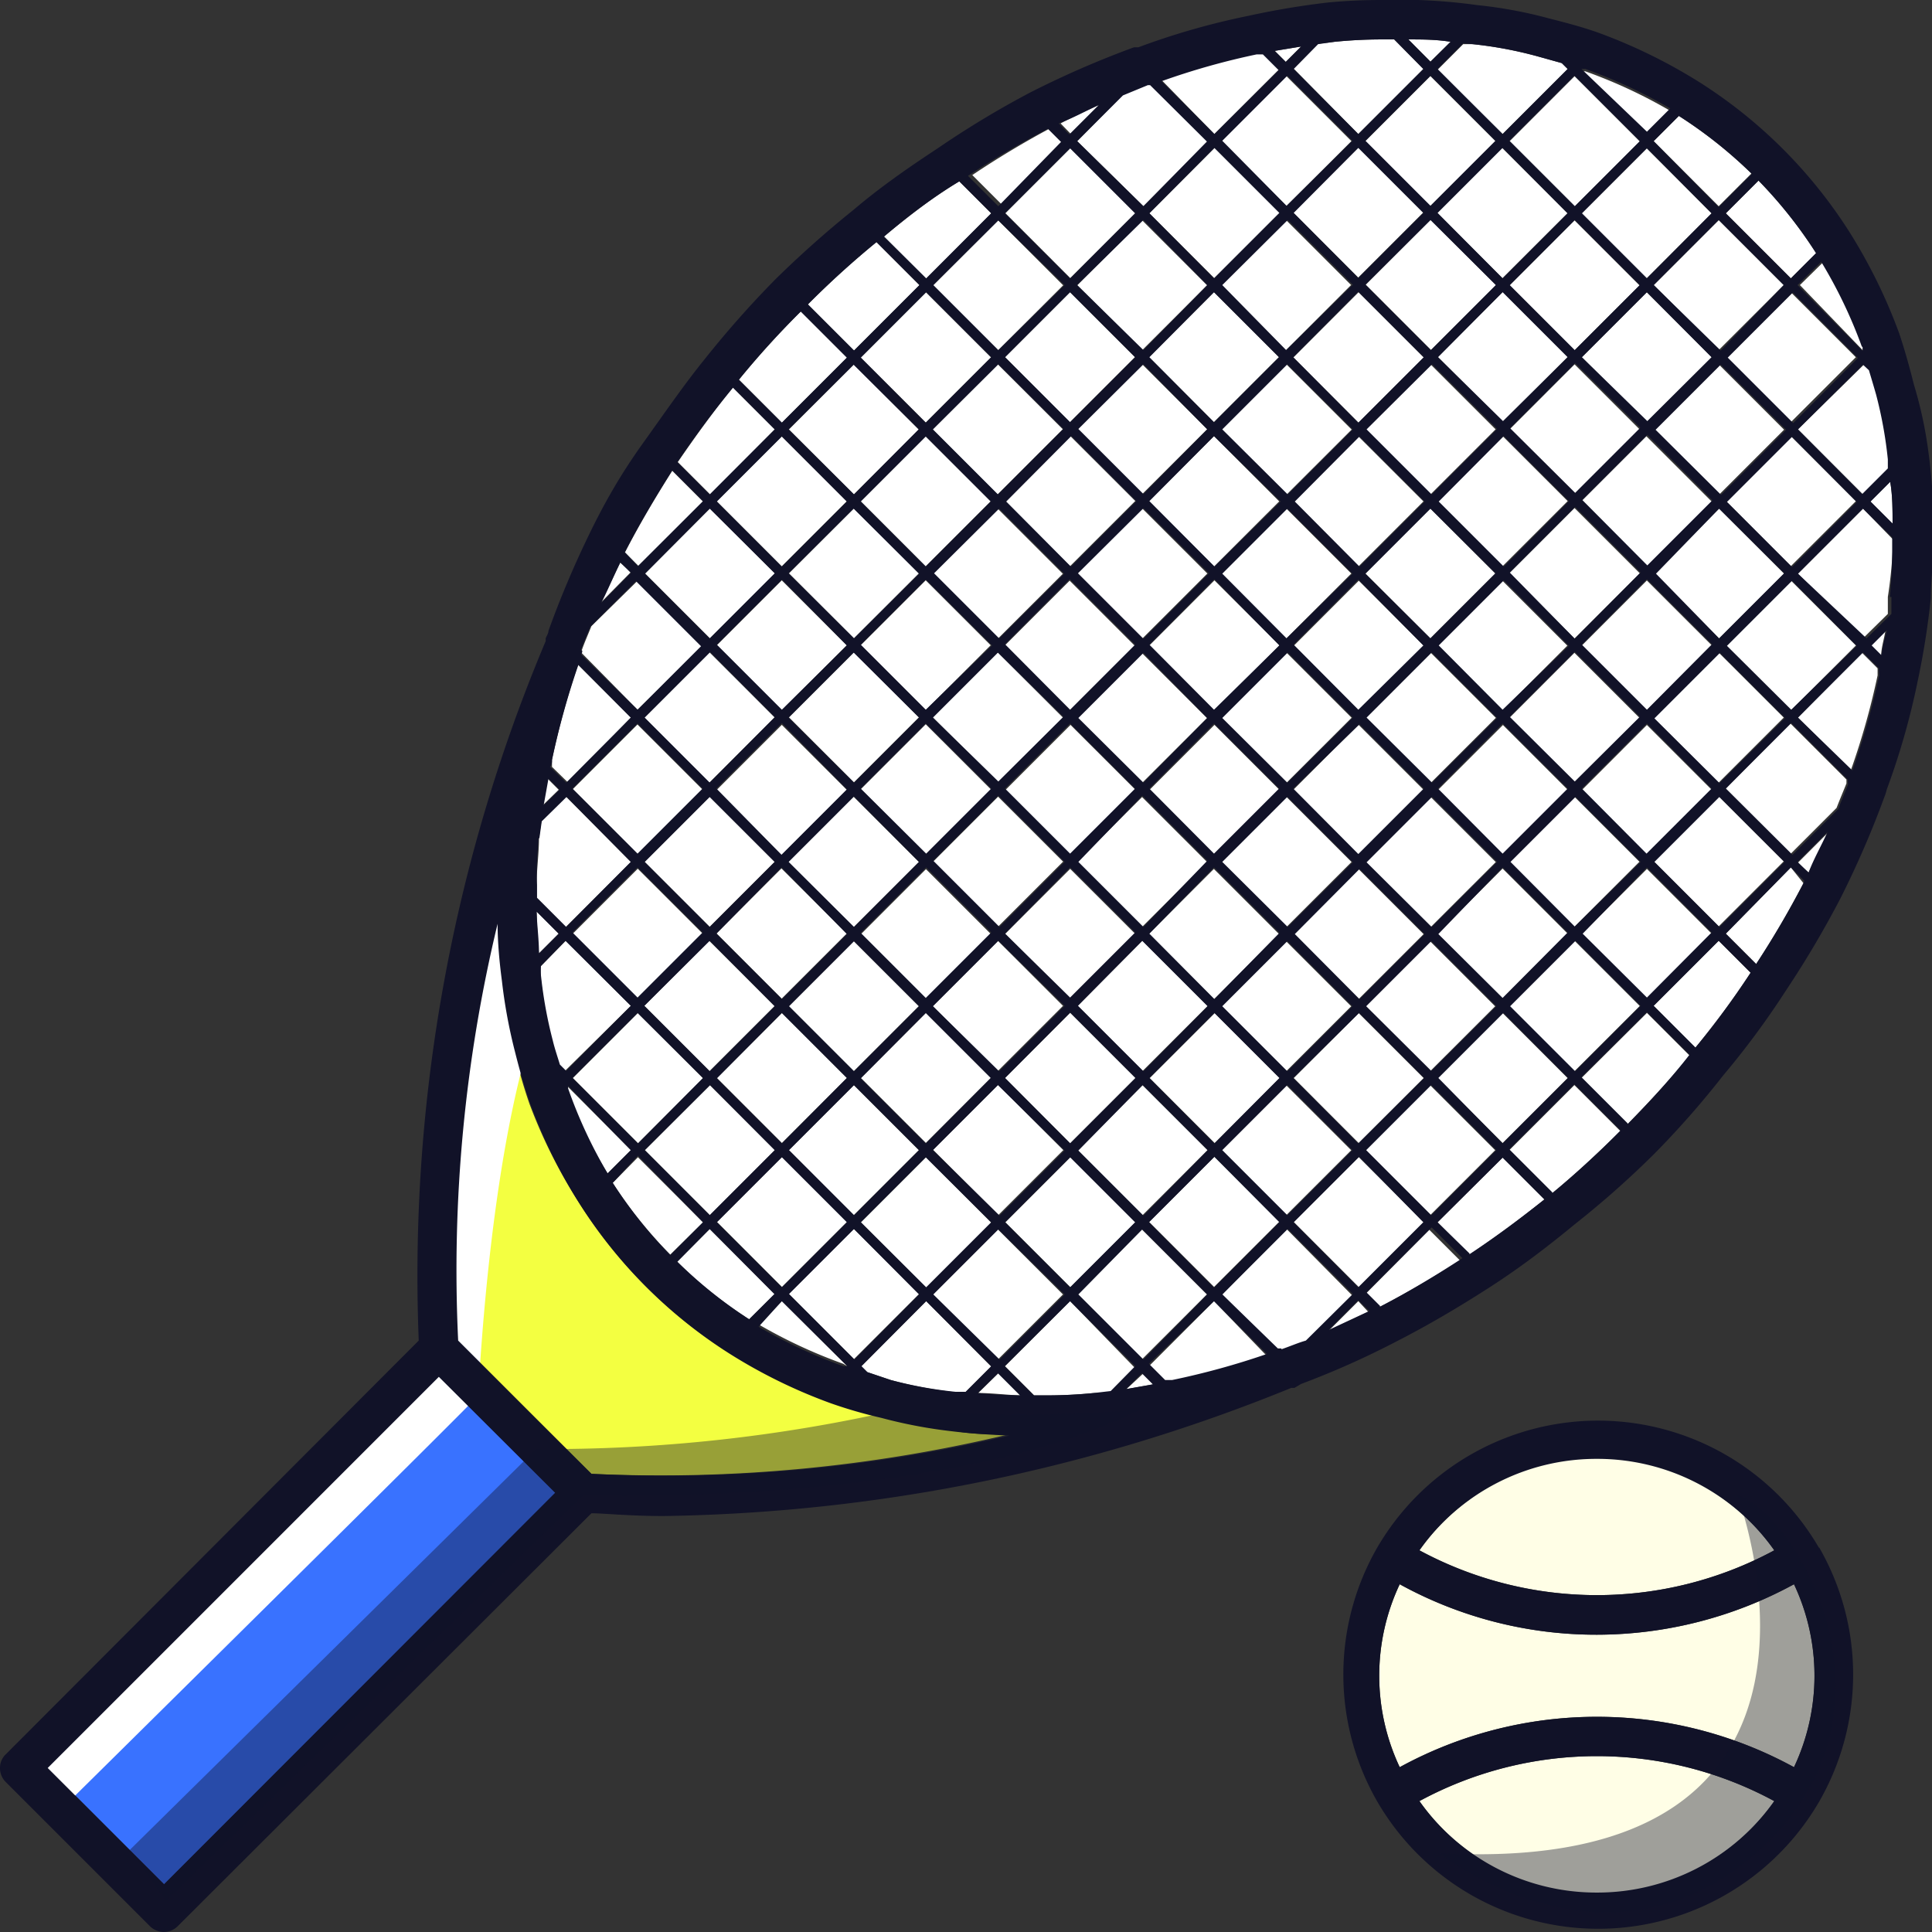
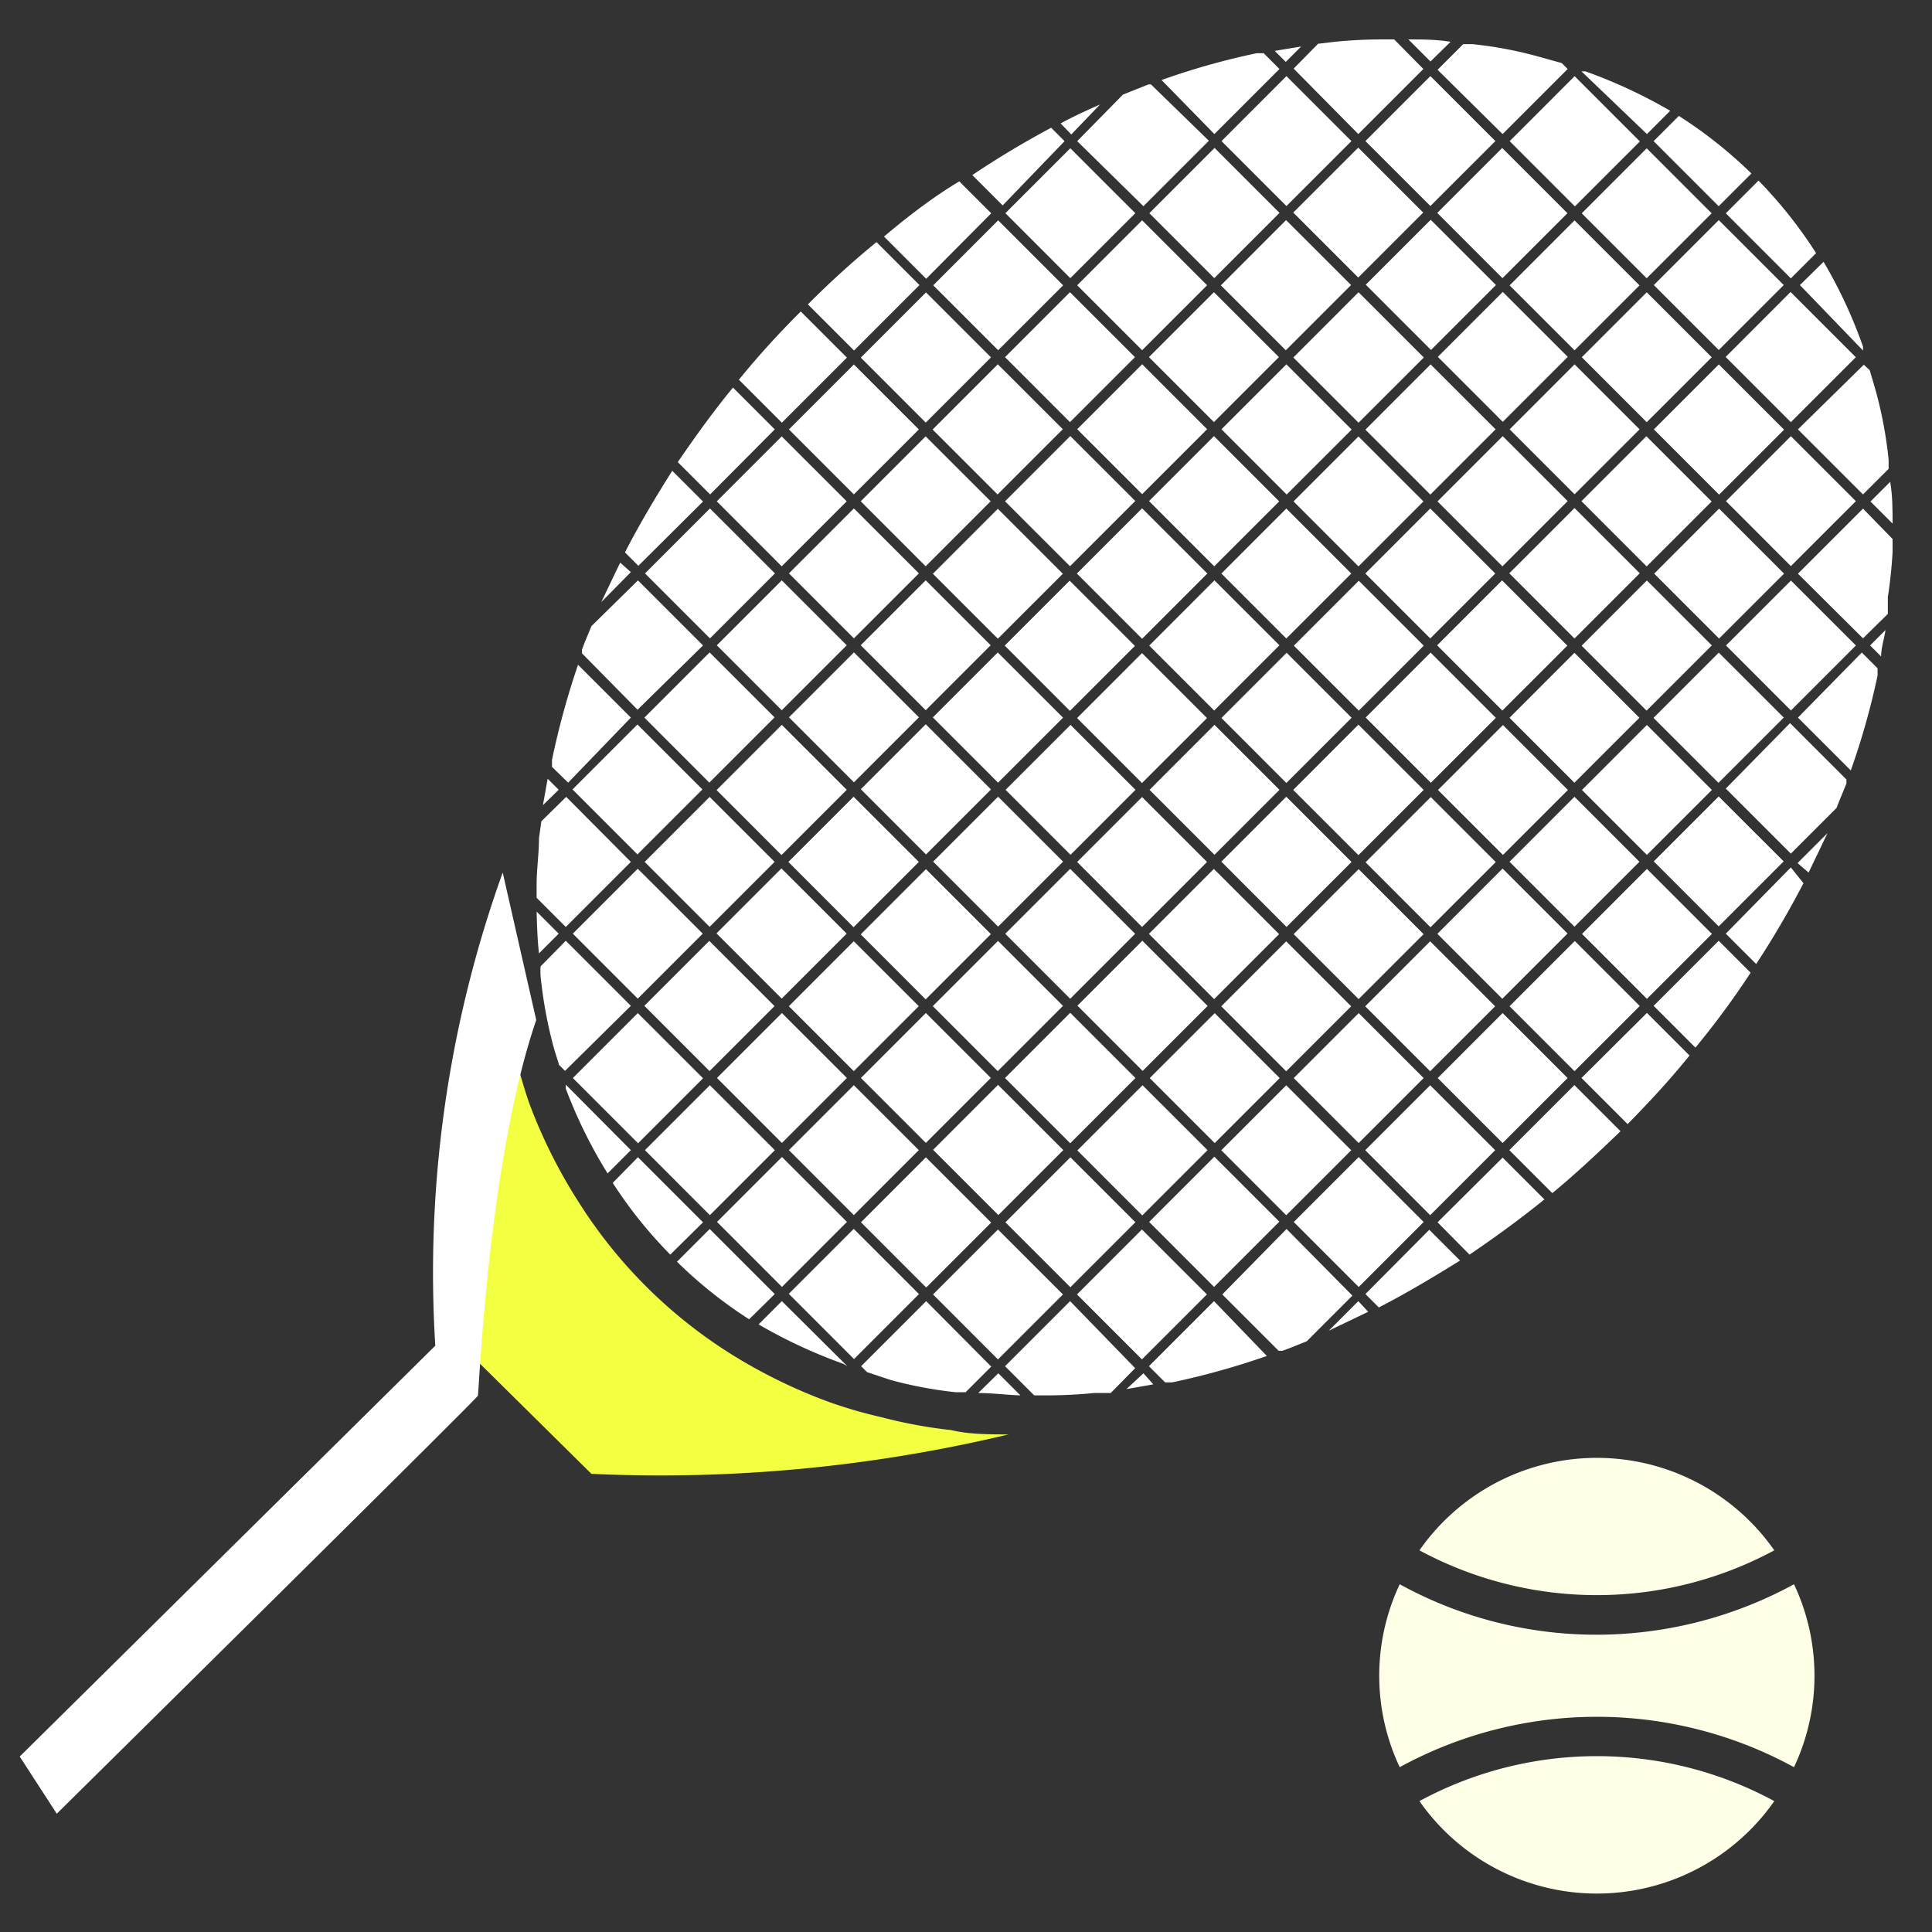
<svg xmlns="http://www.w3.org/2000/svg" viewBox="0 0 49 49">
  <rect x="0" y="0" width="49" height="49" fill="#333333" stroke="none" />
  <defs>
    <style>.a{fill:#fff}.b{fill:#fffee6}.e,.f{fill:#111228}.f{opacity:.4}</style>
  </defs>
-   <path class="a" d="M30.964 7.237l1.654-1.655 1.648 1.647-1.655 1.655zM32.802 9.067l1.654-1.655 1.655 1.655-1.655 1.654zM38.288 10.889l1.647-1.648 1.648 1.648-1.648 1.647zM36.467 9.051l1.647-1.647 1.648 1.647-1.648 1.648zM34.639 7.221l1.647-1.647 1.655 1.655-1.648 1.647zM20.01 14.542l1.647-1.647 1.648 1.647-1.648 1.648zM23.653 10.894l1.654-1.655 1.648 1.647-1.655 1.655zM29.14 9.057l1.648-1.647 1.648 1.647-1.648 1.648zM27.32 10.886l1.648-1.648 1.648 1.648-1.648 1.647zM25.49 9.058l1.647-1.647 1.648 1.647-1.648 1.648zM21.83 12.714l1.647-1.647 1.648 1.647-1.648 1.648zM30.976 21.854l1.647-1.647 1.655 1.655-1.648 1.647zM32.81 23.692l1.648-1.648 1.648 1.648-1.648 1.647zM34.634 21.87l1.654-1.654 1.648 1.648-1.655 1.654zM40.118 9.06l1.647-1.647 1.648 1.648-1.648 1.647zM29.139 23.685l1.647-1.647 1.655 1.654-1.648 1.648zM36.47 20.036l1.648-1.648 1.648 1.648-1.648 1.647zM38.279 14.54l1.654-1.655 1.655 1.654-1.655 1.655zM40.109 12.711l1.647-1.647 1.655 1.655-1.648 1.647zM38.284 18.205l1.647-1.648 1.648 1.648-1.648 1.647zM14.529 27.341l1.647-1.647 1.655 1.654-1.648 1.648zM32.812 27.342l1.647-1.647 1.648 1.647-1.648 1.648zM30.974 25.522l1.647-1.647 1.648 1.647-1.648 1.648zM27.324 29.178l1.654-1.654 1.648 1.647-1.655 1.655zM18.18 16.366l1.647-1.647 1.648 1.647-1.648 1.648zM29.16 27.343l1.648-1.647 1.648 1.647-1.648 1.648zM36.455 23.684l1.654-1.655 1.648 1.647-1.655 1.655zM25.489 27.341l1.654-1.654 1.655 1.654-1.655 1.655zM40.122 20.035l1.647-1.648 1.648 1.648-1.648 1.647zM40.114 16.377l1.654-1.655 1.648 1.647-1.655 1.655zM38.285 21.856l1.647-1.648 1.648 1.648-1.648 1.647zM34.625 25.522l1.647-1.648 1.648 1.648-1.648 1.647zM16.35 21.86l1.648-1.648 1.648 1.647-1.648 1.648zM16.342 25.51l1.647-1.647 1.655 1.654-1.648 1.648zM23.666 29.162l1.647-1.647 1.655 1.654-1.648 1.648zM18.174 20.038l1.654-1.654 1.648 1.647-1.655 1.655zM27.326 25.506l1.647-1.647 1.655 1.654-1.648 1.648zM16.357 29.171l1.647-1.647 1.648 1.647-1.648 1.648zM21.836 31l1.647-1.647 1.655 1.654-1.648 1.648zM20.008 29.17l1.647-1.647 1.648 1.647-1.648 1.648zM18.185 30.991l1.647-1.647 1.648 1.647-1.648 1.648zM30.979 10.887l1.647-1.647 1.655 1.655-1.648 1.647zM23.659 18.195l1.647-1.647 1.655 1.654-1.648 1.648zM21.832 20.016l1.647-1.647 1.655 1.654-1.648 1.648zM25.482 16.374l1.647-1.647 1.655 1.655-1.648 1.647zM29.147 16.374l1.654-1.655 1.648 1.647-1.655 1.655zM30.977 14.546l1.647-1.648 1.648 1.648-1.648 1.647zM29.155 20.032l1.647-1.648 1.648 1.648-1.648 1.647zM27.318 21.862l1.647-1.647 1.648 1.647-1.648 1.648zM21.83 23.698l1.654-1.654 1.648 1.647-1.655 1.655zM25.495 23.683l1.647-1.647 1.648 1.647-1.648 1.648zM23.667 21.853l1.647-1.647 1.648 1.647-1.648 1.648zM27.317 18.212l1.647-1.648 1.648 1.648-1.648 1.647z" />
+   <path class="a" d="M30.964 7.237l1.654-1.655 1.648 1.647-1.655 1.655zM32.802 9.067l1.654-1.655 1.655 1.655-1.655 1.654M38.288 10.889l1.647-1.648 1.648 1.648-1.648 1.647zM36.467 9.051l1.647-1.647 1.648 1.647-1.648 1.648zM34.639 7.221l1.647-1.647 1.655 1.655-1.648 1.647zM20.01 14.542l1.647-1.647 1.648 1.647-1.648 1.648zM23.653 10.894l1.654-1.655 1.648 1.647-1.655 1.655zM29.14 9.057l1.648-1.647 1.648 1.647-1.648 1.648zM27.32 10.886l1.648-1.648 1.648 1.648-1.648 1.647zM25.49 9.058l1.647-1.647 1.648 1.647-1.648 1.648zM21.83 12.714l1.647-1.647 1.648 1.647-1.648 1.648zM30.976 21.854l1.647-1.647 1.655 1.655-1.648 1.647zM32.81 23.692l1.648-1.648 1.648 1.648-1.648 1.647zM34.634 21.87l1.654-1.654 1.648 1.648-1.655 1.654zM40.118 9.06l1.647-1.647 1.648 1.648-1.648 1.647zM29.139 23.685l1.647-1.647 1.655 1.654-1.648 1.648zM36.47 20.036l1.648-1.648 1.648 1.648-1.648 1.647zM38.279 14.54l1.654-1.655 1.655 1.654-1.655 1.655zM40.109 12.711l1.647-1.647 1.655 1.655-1.648 1.647zM38.284 18.205l1.647-1.648 1.648 1.648-1.648 1.647zM14.529 27.341l1.647-1.647 1.655 1.654-1.648 1.648zM32.812 27.342l1.647-1.647 1.648 1.647-1.648 1.648zM30.974 25.522l1.647-1.647 1.648 1.647-1.648 1.648zM27.324 29.178l1.654-1.654 1.648 1.647-1.655 1.655zM18.18 16.366l1.647-1.647 1.648 1.647-1.648 1.648zM29.16 27.343l1.648-1.647 1.648 1.647-1.648 1.648zM36.455 23.684l1.654-1.655 1.648 1.647-1.655 1.655zM25.489 27.341l1.654-1.654 1.655 1.654-1.655 1.655zM40.122 20.035l1.647-1.648 1.648 1.648-1.648 1.647zM40.114 16.377l1.654-1.655 1.648 1.647-1.655 1.655zM38.285 21.856l1.647-1.648 1.648 1.648-1.648 1.647zM34.625 25.522l1.647-1.648 1.648 1.648-1.648 1.647zM16.35 21.86l1.648-1.648 1.648 1.647-1.648 1.648zM16.342 25.51l1.647-1.647 1.655 1.654-1.648 1.648zM23.666 29.162l1.647-1.647 1.655 1.654-1.648 1.648zM18.174 20.038l1.654-1.654 1.648 1.647-1.655 1.655zM27.326 25.506l1.647-1.647 1.655 1.654-1.648 1.648zM16.357 29.171l1.647-1.647 1.648 1.647-1.648 1.648zM21.836 31l1.647-1.647 1.655 1.654-1.648 1.648zM20.008 29.17l1.647-1.647 1.648 1.647-1.648 1.648zM18.185 30.991l1.647-1.647 1.648 1.647-1.648 1.648zM30.979 10.887l1.647-1.647 1.655 1.655-1.648 1.647zM23.659 18.195l1.647-1.647 1.655 1.654-1.648 1.648zM21.832 20.016l1.647-1.647 1.655 1.654-1.648 1.648zM25.482 16.374l1.647-1.647 1.655 1.655-1.648 1.647zM29.147 16.374l1.654-1.655 1.648 1.647-1.655 1.655zM30.977 14.546l1.647-1.648 1.648 1.648-1.648 1.647zM29.155 20.032l1.647-1.648 1.648 1.648-1.648 1.647zM27.318 21.862l1.647-1.647 1.648 1.647-1.648 1.648zM21.83 23.698l1.654-1.654 1.648 1.647-1.655 1.655zM25.495 23.683l1.647-1.647 1.648 1.647-1.648 1.648zM23.667 21.853l1.647-1.647 1.648 1.647-1.648 1.648zM27.317 18.212l1.647-1.648 1.648 1.648-1.648 1.647z" />
  <path class="b" d="M36 45.68a5.49 5.49 0 009 0 9.45 9.45 0 00-9 0z" />
  <path class="b" d="M40.5 41.46a10.34 10.34 0 01-5-1.28 5.44 5.44 0 000 4.64 10.42 10.42 0 0110 0 5.44 5.44 0 000-4.64 10.46 10.46 0 01-5 1.28z" />
  <path class="a" d="M34.628 14.545l1.647-1.648 1.648 1.648-1.648 1.647zM48 13.28c0-.35 0-.71-.06-1.06l-.5.5z" />
  <path class="b" d="M45 39.32a5.49 5.49 0 00-9 0 9.48 9.48 0 009 0z" />
  <path class="a" d="M45.6 10.89l1.65 1.65.65-.65v-.23a10.71 10.71 0 00-.3-1.65c-.06-.22-.12-.42-.18-.62l-.15-.14zM32.815 16.376l1.647-1.648 1.648 1.648-1.648 1.647zM13.67 24.18l.5-.5-.56-.56c.01.35.02.71.06 1.06zM14 26.4c.05.21.12.41.18.61l.15.15L16 25.51l-1.65-1.65-.64.65a2.12 2.12 0 000 .24A11.17 11.17 0 0014 26.4zM25.504 20.032l1.647-1.647 1.648 1.647-1.648 1.648zM19.995 21.861l1.654-1.654 1.655 1.654-1.655 1.655zM18.172 23.672l1.647-1.647 1.655 1.654-1.648 1.648zM20.01 18.193l1.648-1.647 1.648 1.647-1.648 1.648zM23.66 14.552l1.648-1.648 1.648 1.648-1.648 1.647zM21.83 16.365l1.648-1.647 1.648 1.647-1.648 1.648zM30.978 18.21l1.654-1.654 1.648 1.648-1.655 1.654zM23.658 25.518l1.654-1.654 1.648 1.647-1.655 1.655zM25.49 12.714l1.655-1.655 1.648 1.647-1.655 1.655zM20.007 25.52l1.647-1.648 1.648 1.647-1.648 1.648zM18.184 27.34l1.647-1.647 1.648 1.647-1.648 1.648zM21.835 27.34l1.647-1.648 1.648 1.647-1.648 1.648zM36.449 16.367l1.647-1.647 1.655 1.655-1.648 1.647zM34.636 18.198l1.647-1.647 1.655 1.655-1.648 1.647zM36.458 12.717l1.654-1.655 1.648 1.647-1.655 1.655zM32.799 20.034l1.654-1.655 1.655 1.655-1.655 1.654zM32.807 12.717l1.647-1.647 1.648 1.647-1.648 1.648zM41.954 14.549L43.6 12.9l1.648 1.648-1.648 1.647zM29.142 12.708l1.647-1.647 1.655 1.655-1.648 1.647zM34.63 10.897l1.654-1.655 1.648 1.647-1.655 1.655zM27.312 14.546l1.654-1.654 1.655 1.654-1.655 1.655zM33 1.18l-.67.11.28.28zM19.65 10.89l-1.06-1.06c-.47.57-.92 1.19-1.4 1.89l.82.82zM14.35 23.51L16 21.86l-1.64-1.65-.63.62-.06.43c0 .39-.06.79-.06 1.18v.33zM25.14 5.41l-.81-.81c-.67.4-1.33.91-1.91 1.4l1.07 1.07zM23.32 7.23l-1.09-1.09a22.81 22.81 0 00-1.74 1.58l1.17 1.17zM17.83 12.72l-.78-.78c-.43.68-.84 1.37-1.2 2.07l.34.34zM13.89 19.75l-.12.67.4-.39zM16 18.2l-1.34-1.34a20.53 20.53 0 00-.66 2.41v.18l.41.4zM27 3.58l-.34-.34a23.18 23.18 0 00-2 1.2l.77.77zM17.83 16.37l-1.65-1.65L15 15.88c-.08.2-.17.4-.24.6a.47.47 0 010 .09L16.17 18zM15.73 14.27c-.17.35-.33.69-.48 1l.75-.76zM21.48 9.07L20.31 7.9a22.15 22.15 0 00-1.57 1.73l1.09 1.09zM42.36 2.81a12.84 12.84 0 00-2.15-1h-.1l1.66 1.59zM38.11 3.4l1.65-1.65-.15-.15-.61-.17a10.21 10.21 0 00-1.65-.31h-.24l-.65.65zM38.289 3.58l1.647-1.648 1.655 1.655-1.648 1.647zM43.59 5.23l.83-.83a11.47 11.47 0 00-1.84-1.46l-.64.64zM34.45 3.4l1.65-1.65-.74-.75h-.3a12 12 0 00-1.21.06l-.42.05-.62.63zM32.45 1.75l-.4-.4h-.18a18.35 18.35 0 00-2.41.68L30.8 3.4zM36.79 1.06C36.42 1 36.07 1 35.72 1l.56.56zM29 5.23l1.66-1.66-1.47-1.43h-.06l-.65.26-1.16 1.18zM27.9 2.65c-.34.15-.69.31-1 .48l.27.28zM33.7 33.75l1-.48-.25-.27zM38.28 29.17l1.09 1.09c.56-.46 1.14-1 1.73-1.57l-1.17-1.17zM43.77 23.68l.77.77a23.35 23.35 0 001.2-2.05l-.32-.4zM43.77 20l1.65 1.65 1.16-1.16c.08-.21.17-.42.25-.62v-.1l-1.43-1.43zM40.11 27.34l1.17 1.17c.6-.61 1.12-1.18 1.57-1.74l-1.08-1.08zM41.94 25.51L43 26.57a21.27 21.27 0 001.4-1.9l-.81-.81z" />
-   <path fill="#3972ff" d="M1.214 44.843l9.927-9.928 2.949 2.948-9.928 9.928z" />
  <path class="a" d="M45.6 18.2l1.34 1.34a18.8 18.8 0 00.68-2.41v-.18l-.4-.4zM47.25 12.9l-1.65 1.65 1.65 1.64.63-.62v-.43A11.51 11.51 0 0048 14v-.33zM47.71 16.65c0-.23.08-.45.11-.67l-.39.39zM45.87 22.13c.17-.35.33-.69.48-1l-.76.76zM28.57 35.23l.68-.12-.25-.28zM24.81 35.33c.36 0 .72.05 1.07.06l-.56-.56zM27.14 33l-1.65 1.65.74.74h.31a12.1 12.1 0 001.21-.06h.42l.62-.63z" />
  <path d="M22.34 35.94a11.66 11.66 0 01-1.28-.37 13.32 13.32 0 01-2.57-1.26 12.3 12.3 0 01-3.8-3.8A13.22 13.22 0 0113.43 28c-.15-.43-.27-.86-.38-1.3a13.14 13.14 0 01-.33-1.79c-.06-.49-.09-1-.11-1.45a37.52 37.52 0 00-1 10.57L15 37.38a38 38 0 0010.58-1c-.48 0-1 0-1.46-.11a12.27 12.27 0 01-1.78-.33z" fill="#f3ff41" />
  <path class="a" d="M34.63 32.82l.34.34c.68-.35 1.37-.76 2.06-1.19l-.78-.78zM29.14 34.65l.41.41h.18a19.35 19.35 0 002.4-.67L30.79 33zM45.42 7.06l.64-.64a11.47 11.47 0 00-1.46-1.84l-.83.83zM36.46 31l.81.82c.71-.48 1.33-.94 1.9-1.4l-1.06-1.06zM32.63 31.17L31 32.83l1.43 1.43h.09c.21-.07.41-.16.62-.24l1.16-1.16zM30.98 3.579l1.647-1.648 1.648 1.648-1.648 1.647zM20.009 10.892l1.647-1.648 1.648 1.648-1.648 1.647zM21.832 9.07l1.654-1.654 1.648 1.648-1.655 1.654zM25.499 5.407l1.647-1.647 1.648 1.647-1.648 1.648zM23.669 7.236l1.647-1.648 1.648 1.648-1.648 1.647zM18.179 12.715l1.647-1.647 1.648 1.647-1.648 1.648zM27.32 7.235l1.647-1.648 1.648 1.648-1.648 1.647zM14.52 20.022l1.647-1.647 1.648 1.647-1.648 1.648zM14.528 23.68l1.647-1.647 1.648 1.647-1.648 1.648zM16.359 14.543l1.647-1.647 1.648 1.647-1.648 1.648zM16.343 18.201l1.654-1.654 1.648 1.647-1.655 1.655zM29.15 5.407l1.654-1.655 1.648 1.647-1.655 1.655zM40.117 5.41l1.647-1.648 1.648 1.648-1.648 1.647zM41.945 7.23l1.647-1.648L45.24 7.23l-1.648 1.647zM43.766 9.053l1.647-1.648 1.655 1.655-1.648 1.647zM38.287 7.238l1.647-1.648 1.648 1.648-1.648 1.647zM47.25 8.89v-.1a12.13 12.13 0 00-1-2.15l-.6.59zM41.946 10.89l1.647-1.647 1.655 1.655-1.648 1.647zM15.41 29.76l.59-.59-1.65-1.66v.1a12.18 12.18 0 001.06 2.15zM32.8 5.391l1.648-1.647 1.648 1.647-1.648 1.648zM34.63 3.578l1.648-1.648 1.648 1.648-1.648 1.647zM36.452 5.4l1.647-1.647 1.655 1.655-1.648 1.647zM40.123 23.686l1.647-1.648 1.648 1.648-1.648 1.647zM36.463 27.342l1.647-1.648 1.648 1.648-1.648 1.647zM38.286 25.52l1.654-1.654 1.648 1.648-1.655 1.654zM34.626 29.172l1.647-1.647 1.648 1.647-1.648 1.648zM43.775 16.371l1.647-1.647 1.648 1.647-1.648 1.648zM17.83 31l-1.65-1.65-.64.65A11.28 11.28 0 0017 31.82zM32.813 30.993l1.647-1.647 1.648 1.647-1.648 1.648zM43.774 12.71l1.647-1.647 1.648 1.648-1.648 1.647zM41.937 18.207l1.655-1.655 1.648 1.647-1.655 1.655zM41.943 21.847L43.59 20.2l1.648 1.647-1.648 1.648zM21.49 34.65L19.83 33l-.59.59a12.92 12.92 0 002.15 1zM20.006 32.814l1.647-1.647 1.655 1.654-1.648 1.648zM19.65 32.82L18 31.17l-.83.83A11.28 11.28 0 0019 33.46zM22.59 35a10.42 10.42 0 001.65.31h.25l.65-.65L23.49 33l-1.65 1.65.15.15zM25.5 31l1.648-1.648 1.648 1.647-1.648 1.648zM27.315 32.83l1.647-1.648 1.648 1.647-1.648 1.648zM29.145 30.991l1.654-1.654 1.648 1.647-1.655 1.655zM30.975 29.173l1.647-1.647 1.648 1.647-1.648 1.648zM23.664 32.83l1.647-1.647 1.648 1.647-1.648 1.648z" />
-   <path class="e" d="M46.13 39.25a6.48 6.48 0 00-11.2 0 6.46 6.46 0 000 6.44 6.48 6.48 0 0011.21 0 6.46 6.46 0 000-6.44s0 .01-.01 0zM40.5 37a5.5 5.5 0 014.5 2.32 9.48 9.48 0 01-9 0A5.5 5.5 0 0140.5 37zm0 11a5.5 5.5 0 01-4.5-2.32 9.45 9.45 0 019 0A5.5 5.5 0 0140.5 48zm5-3.18a10.42 10.42 0 00-10 0 5.44 5.44 0 010-4.64 10.34 10.34 0 005 1.28 10.46 10.46 0 005-1.28 5.44 5.44 0 010 4.64z" />
  <path class="a" d="M1.44 46s10.65-10.52 10.68-10.6.25-5.94 1.48-9.53l-.85-3.74a30 30 0 00-1.71 12L.5 44.55z" />
-   <path class="e" d="M48.54 9.75c-.11-.44-.23-.87-.37-1.29a13.61 13.61 0 00-1.26-2.57 12.3 12.3 0 00-3.8-3.8A13.61 13.61 0 0040.54.83c-.42-.15-.85-.26-1.28-.37a11.25 11.25 0 00-1.79-.33A14.39 14.39 0 0035 0q-.63 0-1.29.06a20.33 20.33 0 00-2.04.34 18.57 18.57 0 00-2.8.8h-.11a24 24 0 00-2.62 1.14 23.57 23.57 0 00-2.34 1.41c-.76.5-1.48 1-2.15 1.57a26.31 26.31 0 00-2 1.78 25.42 25.42 0 00-1.77 2c-.52.64-1 1.34-1.58 2.15s-1 1.56-1.38 2.35a24.91 24.91 0 00-1.01 2.4c0 .07-.05.13-.07.19v.07A41.42 41.42 0 0010.62 34L.15 44.49a.47.47 0 00-.15.35.49.49 0 00.15.36l3.65 3.65a.51.51 0 00.36.15.5.5 0 00.35-.15L15 38.38c.32 0 .94.07 1.83.07a43.76 43.76 0 0015.92-3.25h.08l.17-.1a21.75 21.75 0 002.46-1.1c.78-.4 1.56-.86 2.35-1.37s1.5-1.06 2.13-1.58a23.74 23.74 0 002-1.77 22.62 22.62 0 001.76-2 21 21 0 001.59-2.15 25 25 0 001.39-2.35 24.23 24.23 0 001.11-2.56 1.08 1.08 0 00.06-.19 18.67 18.67 0 00.79-2.77 20.08 20.08 0 00.33-2.09c0-.43.06-.86.06-1.26a14.35 14.35 0 00-.12-2.44 10.66 10.66 0 00-.37-1.72zM48 13.28l-.56-.56.5-.5c.06.35.06.71.06 1.06zM47.58 10a10.71 10.71 0 01.3 1.65v.23l-.65.65-1.63-1.64 1.65-1.64.15.14c.06.2.12.4.18.61zM14.34 23.86L16 25.51l-1.64 1.65-.16-.16c-.06-.2-.13-.4-.18-.61a11.17 11.17 0 01-.3-1.65 2.12 2.12 0 010-.24zm-.67.32c0-.35-.05-.71-.06-1.06l.56.56zm22.43-7.81L34.45 18l-1.64-1.65 1.64-1.65zm-1.47-1.82l1.65-1.65 1.65 1.64-1.65 1.65zm-2 1.64L31 14.55l1.65-1.65 1.65 1.65zm-.18.18L30.79 18l-1.64-1.65 1.65-1.66zm-1.83 1.84L29 19.85l-1.65-1.64L29 16.56zM27.14 18l-1.65-1.66 1.64-1.65 1.66 1.66zm-.17.18l-1.65 1.64-1.66-1.62 1.65-1.65zM25.14 20l-1.65 1.65L21.83 20l1.65-1.65zm-1.65 2l1.65 1.65-1.66 1.66-1.65-1.65zm.18-.17l1.65-1.65L27 21.86l-1.65 1.65zM25.49 20l1.65-1.65L28.79 20l-1.65 1.65zm3.48.18l1.65 1.65L29 23.51l-1.65-1.65zm.18-.18l1.64-1.65L32.44 20l-1.65 1.65zM31 18.21l1.66-1.66 1.65 1.65-1.66 1.65zm3.48.16L36.11 20l-1.66 1.66L32.8 20zm.18-.17l1.65-1.65 1.66 1.66-1.65 1.64zm1.83-1.83l1.65-1.65 1.65 1.66L38.11 18zm1.65-2l-1.65-1.65 1.65-1.66 1.65 1.65zm-1.83-1.83l-1.65-1.65 1.66-1.65 1.65 1.64zm-.18.18l-1.65 1.65-1.64-1.65 1.64-1.65zm-3.47-.18L31 10.89l1.65-1.65 1.66 1.65zm-.18.18l-1.68 1.65-1.65-1.66 1.64-1.65zm-1.82 1.82L29 16.2l-1.66-1.66L29 12.89zm-3.5-.17l-1.64-1.65 1.65-1.66 1.65 1.65zm-.17.18l-1.65 1.64-1.65-1.65 1.65-1.64zm-1.83 1.82L23.48 18l-1.65-1.65 1.65-1.65zm-1.85 1.83l-1.65 1.65L20 18.2l1.65-1.65zm0 3.66l-1.65 1.65L20 21.86l1.66-1.66zm-1.83 1.83l-1.65 1.65-1.66-1.66L19.82 22zm-1.65 2l1.65 1.65L19.83 29l-1.65-1.65zm.18-.17l1.65-1.65 1.65 1.65-1.65 1.65zm3.47.17l1.65 1.65L23.48 29l-1.65-1.65zm.18-.17l1.66-1.66L27 25.51l-1.66 1.66zm1.83-1.84L27.14 22l1.65 1.65-1.65 1.65zm3.48.18l1.66 1.66L29 27.17l-1.66-1.66zm.18-.18L30.79 22l1.66 1.66-1.65 1.68zM31 21.86l1.65-1.65 1.66 1.66-1.65 1.64zm3.48.18l1.65 1.65-1.65 1.65-1.64-1.65zm.18-.17l1.66-1.66 1.65 1.65-1.66 1.65zM36.47 20l1.64-1.65L39.76 20l-1.65 1.65zm1.82-1.82l1.65-1.65 1.65 1.65-1.65 1.64zm0-3.66l1.66-1.66 1.66 1.66-1.67 1.68zm1.84-1.84l1.65-1.65 1.65 1.66-1.65 1.65zm1.65-2l-1.66-1.62 1.65-1.65 1.64 1.65zm-.18.17l-1.65 1.65-1.65-1.64 1.65-1.65zm-3.48-.17l-1.65-1.62 1.64-1.65 1.65 1.65zm-1.83-1.8l-1.66-1.66 1.65-1.64 1.66 1.65zm-.18.18l-1.66 1.66-1.65-1.66 1.65-1.66zm-3.49-.18L31 7.23l1.66-1.65 1.65 1.64zm-.18.18l-1.65 1.65-1.64-1.65 1.64-1.65zm-1.82 1.83L29 12.53l-1.65-1.65L29 9.24zm-3.48-.18l-1.65-1.65 1.65-1.65 1.65 1.65zm-.17.17l-1.66 1.66-1.65-1.65 1.66-1.65zm-1.84 1.84l-1.65 1.65-1.65-1.65 1.65-1.65zm-1.82 1.83l-1.65 1.64L20 14.54l1.65-1.64zm-1.83 1.82L19.83 18l-1.65-1.65 1.65-1.65zm0 3.65l-1.66 1.66L18.17 20l1.66-1.66zm-1.83 1.84L18 23.51l-1.65-1.65L18 20.21zm0 3.66L18 27.17l-1.66-1.66L18 23.86zm-1.82 1.82L16.18 29l-1.66-1.66 1.65-1.65zm.18.18l1.64 1.65L18 30.82l-1.65-1.65zm1.82 1.83L21.48 31l-1.65 1.65L18.18 31zm.18-.18l1.65-1.65 1.65 1.65-1.65 1.65zm3.47.18L25.14 31l-1.65 1.65L21.83 31zm.18-.18l1.65-1.65L27 29.18l-1.65 1.65zm1.83-1.83l1.65-1.66 1.66 1.66L27.14 29zm3.49.18l1.65 1.65L29 30.83l-1.65-1.65zm.17-.18l1.65-1.65 1.65 1.65L30.8 29zM31 25.52l1.65-1.65 1.65 1.65-1.65 1.65zm3.47.17l1.65 1.65L34.45 29l-1.65-1.66zm.18-.17l1.65-1.65 1.65 1.65-1.65 1.64zm1.83-1.83L38.11 22l1.65 1.65-1.65 1.66zm1.83-1.83l1.65-1.65 1.65 1.65-1.67 1.64zM40.12 20l1.65-1.65L43.41 20l-1.65 1.65zm0-3.65l1.65-1.66 1.65 1.65L41.77 18zm1.88-1.8l1.6-1.65 1.65 1.64-1.65 1.65zm1.65-2l-1.66-1.65 1.65-1.65 1.66 1.65zm.17-3.48l1.65-1.65 1.65 1.66-1.64 1.65zm-.18-.18l-1.7-1.66 1.65-1.65 1.65 1.65zm-1.87-1.83l-1.65-1.65 1.65-1.65 1.64 1.65zm-.18.17l-1.65 1.65-1.65-1.65 1.65-1.65zm-3.48-.17L36.46 5.4l1.65-1.65 1.65 1.66zm-1.83-1.84l-1.65-1.65 1.65-1.65 1.65 1.65zm-.18.18l-1.65 1.65-1.64-1.65 1.64-1.65zm-3.47-.18L31 3.57l1.65-1.65 1.65 1.65zm-.18.18l-1.66 1.66-1.64-1.65 1.65-1.66zm-1.83 1.83L29 8.88l-1.68-1.65L29 5.58zm-3.48-.17l-1.65-1.65 1.65-1.65 1.65 1.65zm-.14.17l-1.68 1.65-1.65-1.65 1.65-1.64zm-1.86 1.83l-1.66 1.66-1.65-1.65 1.66-1.66zm-1.84 1.83l-1.64 1.65L20 10.89l1.65-1.64zm-1.82 1.83l-1.65 1.65-1.65-1.65 1.65-1.65zm-1.83 1.82L18 16.19l-1.64-1.64L18 12.9zm-1.64 2l1.64 1.65L18 19.85l-1.65-1.65zM17.82 20l-1.65 1.65L14.52 20l1.65-1.65zm0 3.65l-1.65 1.65-1.65-1.65L16.17 22zm-3.47 3.83L16 29.17l-.59.59a12.18 12.18 0 01-1-2.15v-.1zm1.83 1.83L17.83 31l-.83.83A11.28 11.28 0 0115.54 30zM18 31.17l1.64 1.65-.64.64A11.28 11.28 0 0117.18 32zM19.83 33l1.66 1.65h-.1a12.92 12.92 0 01-2.15-1zm.18-.18l1.65-1.65 1.65 1.66-1.64 1.65zm3.48.18l1.65 1.65-.65.65h-.25a10.42 10.42 0 01-1.65-.3l-.59-.2-.15-.15zm.18-.17l1.65-1.65L27 32.83l-1.65 1.65zM25.49 31l1.65-1.65L28.79 31l-1.65 1.65zm3.48.18l1.65 1.65L29 34.48l-1.65-1.65zm.17-.18l1.66-1.66L32.45 31l-1.66 1.66zM31 29.17l1.65-1.65 1.65 1.65-1.65 1.65zm3.47.17L36.1 31l-1.65 1.65L32.81 31zm.18-.17l1.65-1.65 1.65 1.65-1.65 1.65zm1.83-1.83l1.65-1.65 1.64 1.65L38.11 29zm1.82-1.82l1.66-1.66 1.65 1.65-1.66 1.66zm1.84-1.84L41.77 22l1.64 1.65-1.64 1.65zm1.82-1.82l1.65-1.65 1.65 1.65-1.65 1.65zm1.65-2l-1.65-1.64 1.66-1.66 1.65 1.65zm.19-3.48l1.65-1.65 1.64 1.65L45.43 18zm1.65-2l-1.65-1.65 1.65-1.65 1.64 1.65zm1.79-5.58v.1l-1.65-1.67.6-.59a12.13 12.13 0 011.03 2.15zm-1.18-2.38l-.64.64-1.65-1.65.83-.83a11.47 11.47 0 011.46 1.84zm-1.64-2l-.83.83-1.65-1.67.64-.64a11.47 11.47 0 011.84 1.46zm-4.31-2.67h.1a12.84 12.84 0 012.15 1l-.59.59-1.66-1.59zm1.48 1.83l-1.65 1.65-1.66-1.66 1.65-1.65zm-4.24-2.46a10.21 10.21 0 011.65.31l.61.17.15.15-1.65 1.65-1.65-1.65.65-.65zm-.56-.06l-.51.51-.56-.57c.35 0 .7 0 1.07.06zm-2.94 0A12 12 0 0135.06 1h.3l.74.75-1.65 1.65-1.64-1.65.62-.63zm-.85.12l-.39.39-.28-.28zm-1.15.2h.18l.4.4L30.8 3.4l-1.34-1.34a18.35 18.35 0 012.41-.68zm-2.74.78h.06l1.44 1.43L29 5.23l-1.68-1.65 1.16-1.16zm-1.23.49l-.76.76-.27-.28c.36-.13.71-.33 1.05-.48zm-1.31.61l.34.34-1.59 1.63-.77-.77a23.18 23.18 0 012.04-1.2zM24.33 4.6l.81.81-1.65 1.65L22.42 6c.58-.49 1.24-1 1.91-1.4zm-2.1 1.54l1.09 1.09-1.66 1.66-1.17-1.17a22.81 22.81 0 011.74-1.58zM20.31 7.9l1.17 1.17-1.65 1.65-1.09-1.09a22.15 22.15 0 011.57-1.73zm-1.72 1.93l1.06 1.06L18 12.54l-.82-.82c.49-.72.94-1.32 1.41-1.89zM15.85 14c.36-.7.77-1.39 1.2-2.07l.78.78-1.65 1.65-.34-.36zm-.12.26l.27.27-.75.76c.15-.29.31-.67.48-1.02zm-1 2.24c.07-.2.16-.4.24-.6l1.16-1.16 1.65 1.65L16.17 18l-1.43-1.4a.47.47 0 00.03-.09zM14 19.27a20.53 20.53 0 01.67-2.41L16 18.2l-1.64 1.65-.41-.4c.05-.06.05-.12.05-.18zm-.09.48l.28.28-.4.39zm-.23 1.51l.06-.43.63-.62L16 21.86l-1.64 1.65-.74-.74v-.33c-.02-.39.01-.79.04-1.18zM4.16 47.79l-2.95-2.95 9.92-9.92 2.95 2.94zM15 37.38L11.62 34a37.52 37.52 0 011-10.57c0 .48.05 1 .11 1.45a13.14 13.14 0 00.33 1.79c.11.44.23.87.38 1.3a13.22 13.22 0 001.26 2.56 12.3 12.3 0 003.8 3.8 13.32 13.32 0 002.57 1.26 11.66 11.66 0 001.28.37 12.27 12.27 0 001.79.34c.49.06 1 .09 1.46.11a38 38 0 01-10.6.97zm9.8-2.05l.51-.5.56.56c-.34-.01-.7-.02-1.06-.06zm2.94 0a12.1 12.1 0 01-1.21.06h-.31l-.74-.74L27.14 33l1.65 1.65-.62.63zm.82-.1l.4-.4.28.28zm1.17-.23h-.18l-.41-.41L30.79 33l1.34 1.34a19.35 19.35 0 01-2.4.66zm2.77-.8h-.09L31 32.83l1.66-1.66 1.65 1.65L33.12 34c-.21.06-.41.15-.62.22zm1.2-.47l.75-.75.28.27zm1.3-.61l-.34-.34 1.65-1.65.78.78c-.72.47-1.41.88-2.09 1.23zm2.27-1.33l-.81-.79 1.65-1.64 1.06 1.06c-.57.45-1.17.91-1.9 1.39zm2.1-1.55l-1.09-1.09 1.65-1.65 1.17 1.17c-.59.6-1.17 1.13-1.73 1.59zm1.91-1.75l-1.17-1.17 1.66-1.65 1.08 1.08c-.45.58-.97 1.15-1.57 1.76zM43 26.57l-1.06-1.06 1.65-1.65.81.81a21.27 21.27 0 01-1.4 1.9zm2.74-4.17a23.35 23.35 0 01-1.2 2.05l-.77-.77L45.42 22l.34.34zm.13-.27l-.28-.27.76-.76c-.15.34-.35.68-.48 1.03zm1-2.23c-.08.2-.17.41-.25.62l-1.16 1.16L43.77 20l1.66-1.66 1.43 1.43zm.79-2.77a18.8 18.8 0 01-.68 2.41L45.6 18.2l1.65-1.65.4.4zm.09-.48l-.28-.28.39-.39a5 5 0 00-.15.67zm.22-1.51v.43l-.63.62-1.74-1.64 1.65-1.65.74.73v.33a11.51 11.51 0 01-.06 1.18z" />
-   <path class="f" d="M22.79 35.75a39.64 39.64 0 01-9.19 1L3.29 46.92l.92 1.29L14.8 37.92s9.18.32 14.11-2.17a36.88 36.88 0 01-6.12 0zM44.06 37.91s3.69 9.71-7.56 9.09c0 0 4.28 3.44 8.14-.09s.94-8.49-.58-9z" />
</svg>